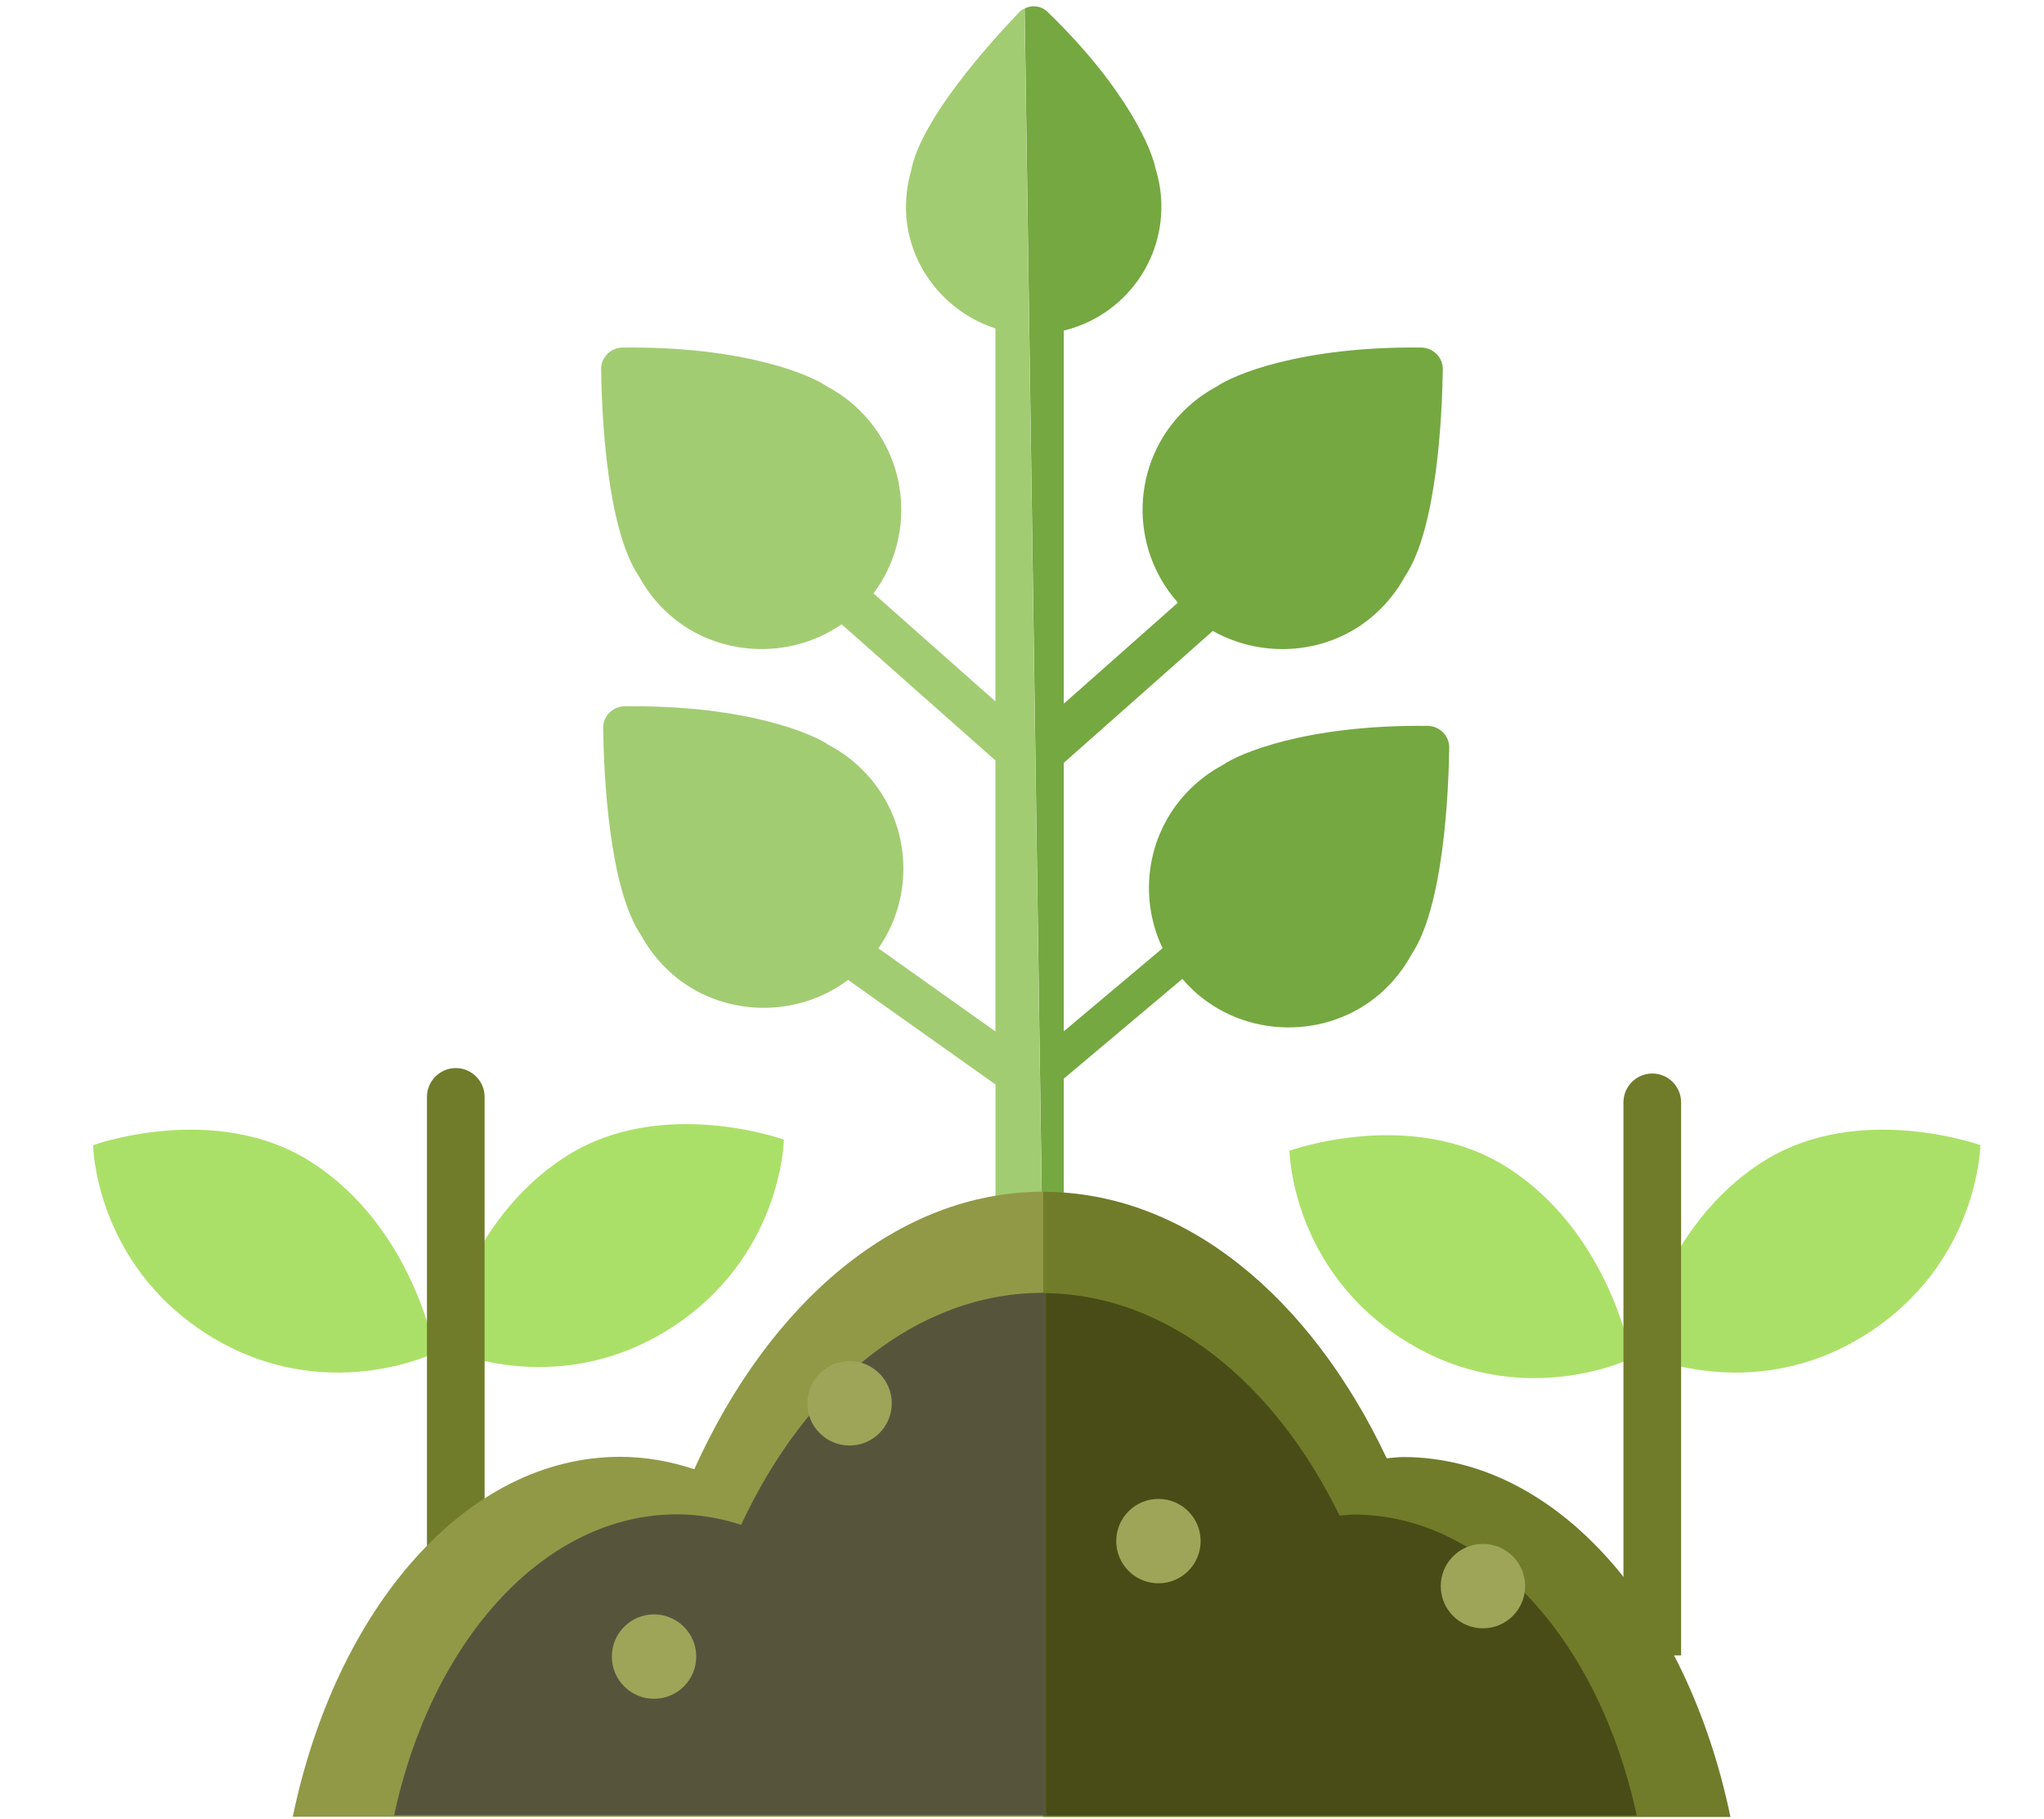
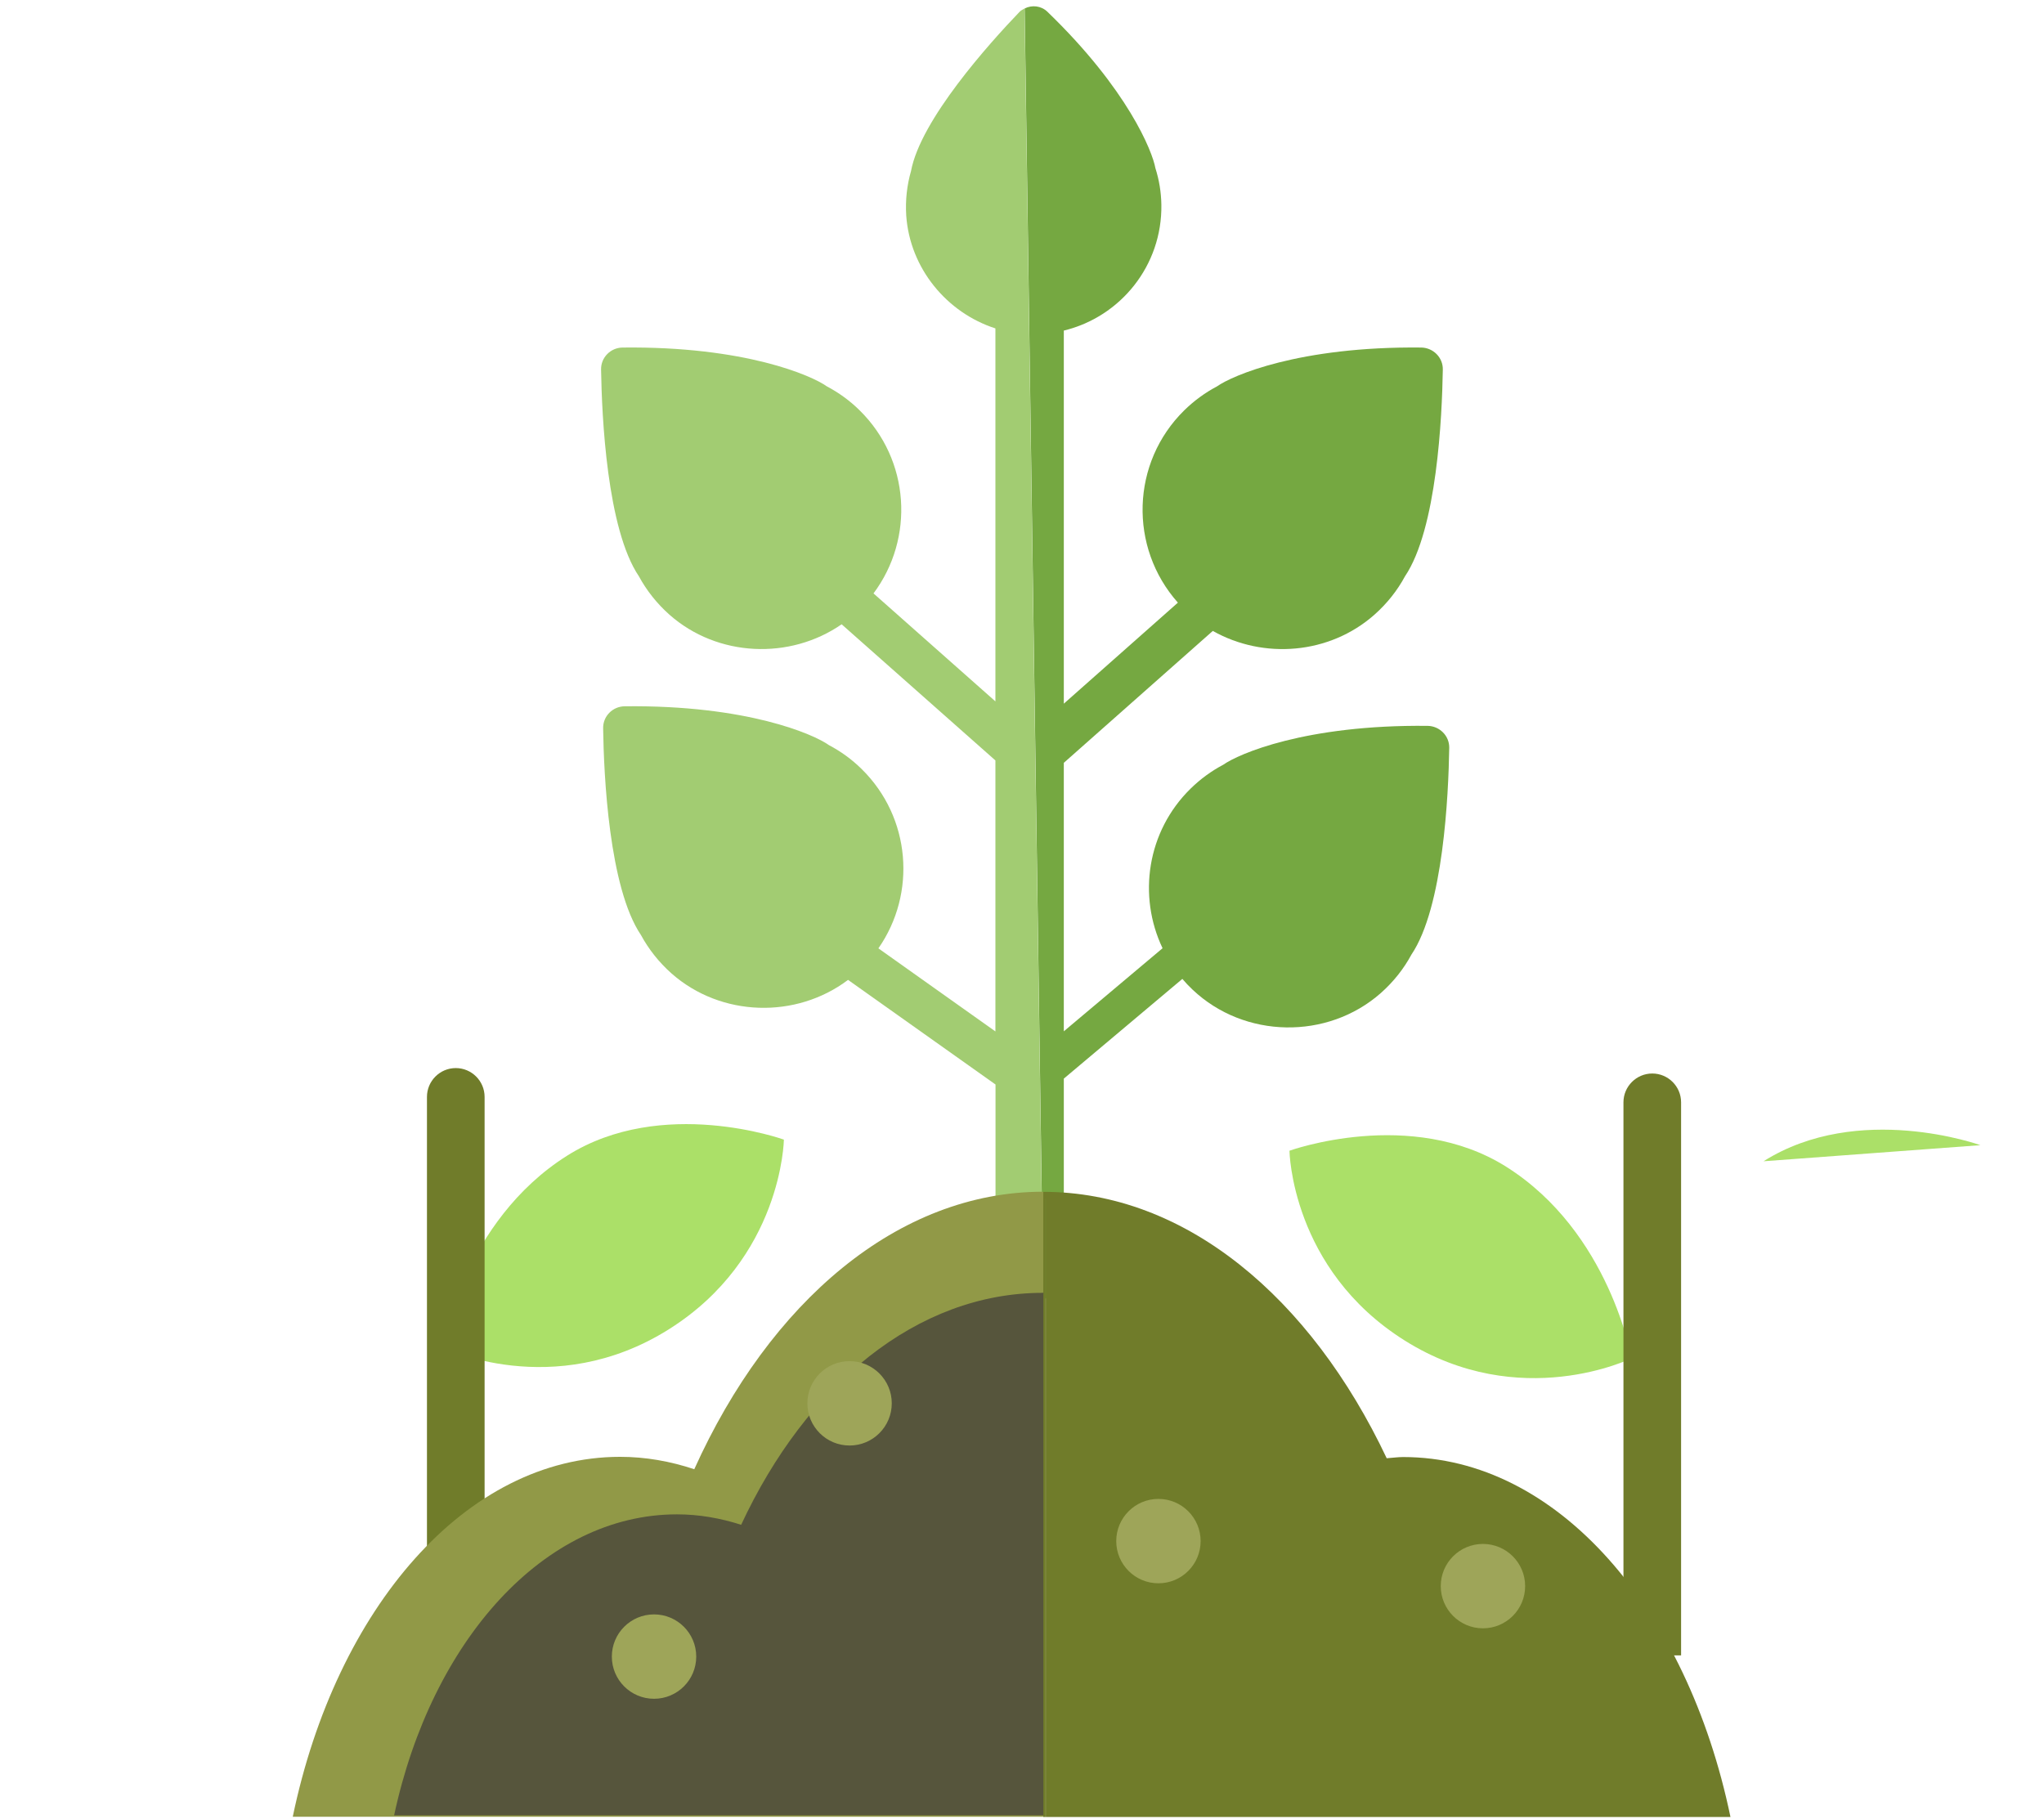
<svg xmlns="http://www.w3.org/2000/svg" id="Capa_1" data-name="Capa 1" viewBox="0 0 187.95 167.25">
  <defs>
    <style>
      .cls-1 {
        fill: #919947;
      }

      .cls-2 {
        fill: #4a4c17;
      }

      .cls-3 {
        fill: #abe068;
      }

      .cls-4 {
        fill: #9ea559;
      }

      .cls-5 {
        fill: #707c2a;
      }

      .cls-6 {
        fill: #75a841;
      }

      .cls-7 {
        fill: #56553c;
      }

      .cls-8 {
        fill: #a2cc72;
      }
    </style>
  </defs>
-   <path class="cls-3" d="m8.56,105.31s11.19-4.04,19.94,1.48c9.55,6.03,11.51,17.61,11.51,17.61,0,0-10.23,5.04-20.86-1.64-10.44-6.56-10.59-17.44-10.59-17.44Z" />
  <path class="cls-3" d="m72.08,104.8s-11.19-4.04-19.94,1.48c-9.55,6.03-11.51,17.61-11.51,17.61,0,0,10.23,5.04,20.86-1.64,10.44-6.56,10.59-17.45,10.59-17.45h0Z" />
  <path class="cls-5" d="m41.91,98.22c-1.46,0-2.65,1.19-2.65,2.65v50.86h3.24v-14.53,14.53h.11v-4.08,4.08h1.95v-50.86c0-1.46-1.19-2.65-2.65-2.65h0Z" />
  <path class="cls-6" d="m131.27,66.75c-11.25-.12-17.4,2.59-18.78,3.57-1.08.57-2.09,1.3-3.01,2.2-4.02,3.94-4.87,9.87-2.58,14.68l-9.08,7.64v-24.69l13.7-12.13c4.66,2.63,10.72,2.17,14.86-1.49,1.17-1.04,2.11-2.23,2.81-3.53,2.94-4.35,3.41-14.69,3.48-19.02.02-1.1-.88-2-1.98-2.02-11.25-.12-17.4,2.59-18.78,3.57-1.08.57-2.09,1.3-3.01,2.2-4.91,4.82-5.11,12.61-.59,17.69l-10.49,9.29V30.4c5.22-1.26,9.06-5.99,8.97-11.58-.02-1.17-.21-2.3-.55-3.36-.27-1.53-2.53-7.24-9.93-14.38-.58-.56-1.42-.64-2.09-.3l1.71,118.62h1.89v-20.21l10.9-9.17c.29.34.6.67.94.99,4.76,4.51,12.4,4.64,17.31.31,1.17-1.04,2.11-2.23,2.81-3.53,2.94-4.35,3.41-14.69,3.48-19.02.02-1.1-.88-2-1.98-2.02Z" />
  <path class="cls-8" d="m93.72,1.12c-2.74,2.86-9.07,9.89-9.95,14.61-.37,1.29-.53,2.67-.44,4.1.34,4.85,3.73,8.93,8.2,10.37v34.3l-11.21-9.93c3.79-5.07,3.36-12.28-1.28-16.84-.91-.9-1.93-1.63-3.01-2.2-1.38-.99-7.53-3.7-18.78-3.57-1.1.01-2,.91-1.98,2.02.07,4.33.54,14.67,3.48,19.02.7,1.29,1.64,2.49,2.81,3.53,4.43,3.91,11.08,4.17,15.83.88l14.14,12.52v24.92l-10.76-7.64c3.52-5.05,2.99-12.04-1.54-16.49-.91-.9-1.93-1.63-3.01-2.2-1.38-.99-7.53-3.7-18.78-3.57-1.1.01-2,.91-1.98,2.02.06,4.33.54,14.67,3.48,19.02.7,1.29,1.64,2.49,2.81,3.53,4.56,4.02,11.46,4.19,16.23.59l13.56,9.62v19.67h4.38L94.21.78c-.17.09-.35.19-.49.34Z" />
  <path class="cls-1" d="m95.93,109.59c-13.36,0-25.15,10.13-32.09,25.52-2.2-.73-4.48-1.14-6.82-1.14-14.16,0-26.12,13.93-30.1,33.1h69.01v-57.49h0Z" />
  <path class="cls-5" d="m96.16,110.25v56.84h62.96c-3.98-19.17-15.94-33.1-30.1-33.1-.51,0-1,.08-1.51.11-7-14.8-18.52-24.5-31.58-24.5v57.49h.22v-56.84h0Z" />
-   <path class="cls-2" d="m124.48,139.28c-.44,0-.87.07-1.3.1-5.99-12.27-15.84-20.32-27.01-20.46v48.04h54.33c-3.43-16.03-13.78-27.68-26.01-27.68h0Z" />
  <path class="cls-7" d="m95.88,118.89c-11.56,0-21.74,8.47-27.73,21.33-1.9-.61-3.87-.96-5.9-.96-12.24,0-22.58,11.65-26.01,27.68h59.7v-48.06h-.07Z" />
-   <path class="cls-7" d="m96.16,118.92c-.08,0-.15,0-.22-.02v48.06h.22v-48.04Z" />
  <circle class="cls-4" cx="136.36" cy="145.86" r="3.88" />
  <circle class="cls-4" cx="106.52" cy="141.72" r="3.88" />
  <circle class="cls-4" cx="60.14" cy="152.34" r="3.88" />
  <circle class="cls-4" cx="78.12" cy="129.05" r="3.88" />
  <path class="cls-3" d="m118.57,105.82s11.19-4.04,19.94,1.48c9.55,6.03,11.51,17.61,11.51,17.61,0,0-10.23,5.04-20.86-1.64-10.44-6.56-10.59-17.44-10.59-17.44Z" />
-   <path class="cls-3" d="m182.1,105.31s-11.19-4.04-19.94,1.48c-9.55,6.03-11.51,17.61-11.51,17.61,0,0,10.23,5.04,20.86-1.64,10.44-6.56,10.59-17.45,10.59-17.45h0Z" />
+   <path class="cls-3" d="m182.1,105.31s-11.19-4.04-19.94,1.48h0Z" />
  <path class="cls-5" d="m151.93,98.72c-1.46,0-2.65,1.19-2.65,2.65v50.86h3.24v-14.53,14.53h.11v-4.08,4.08h1.95v-50.86c0-1.46-1.19-2.65-2.65-2.65h0Z" />
</svg>